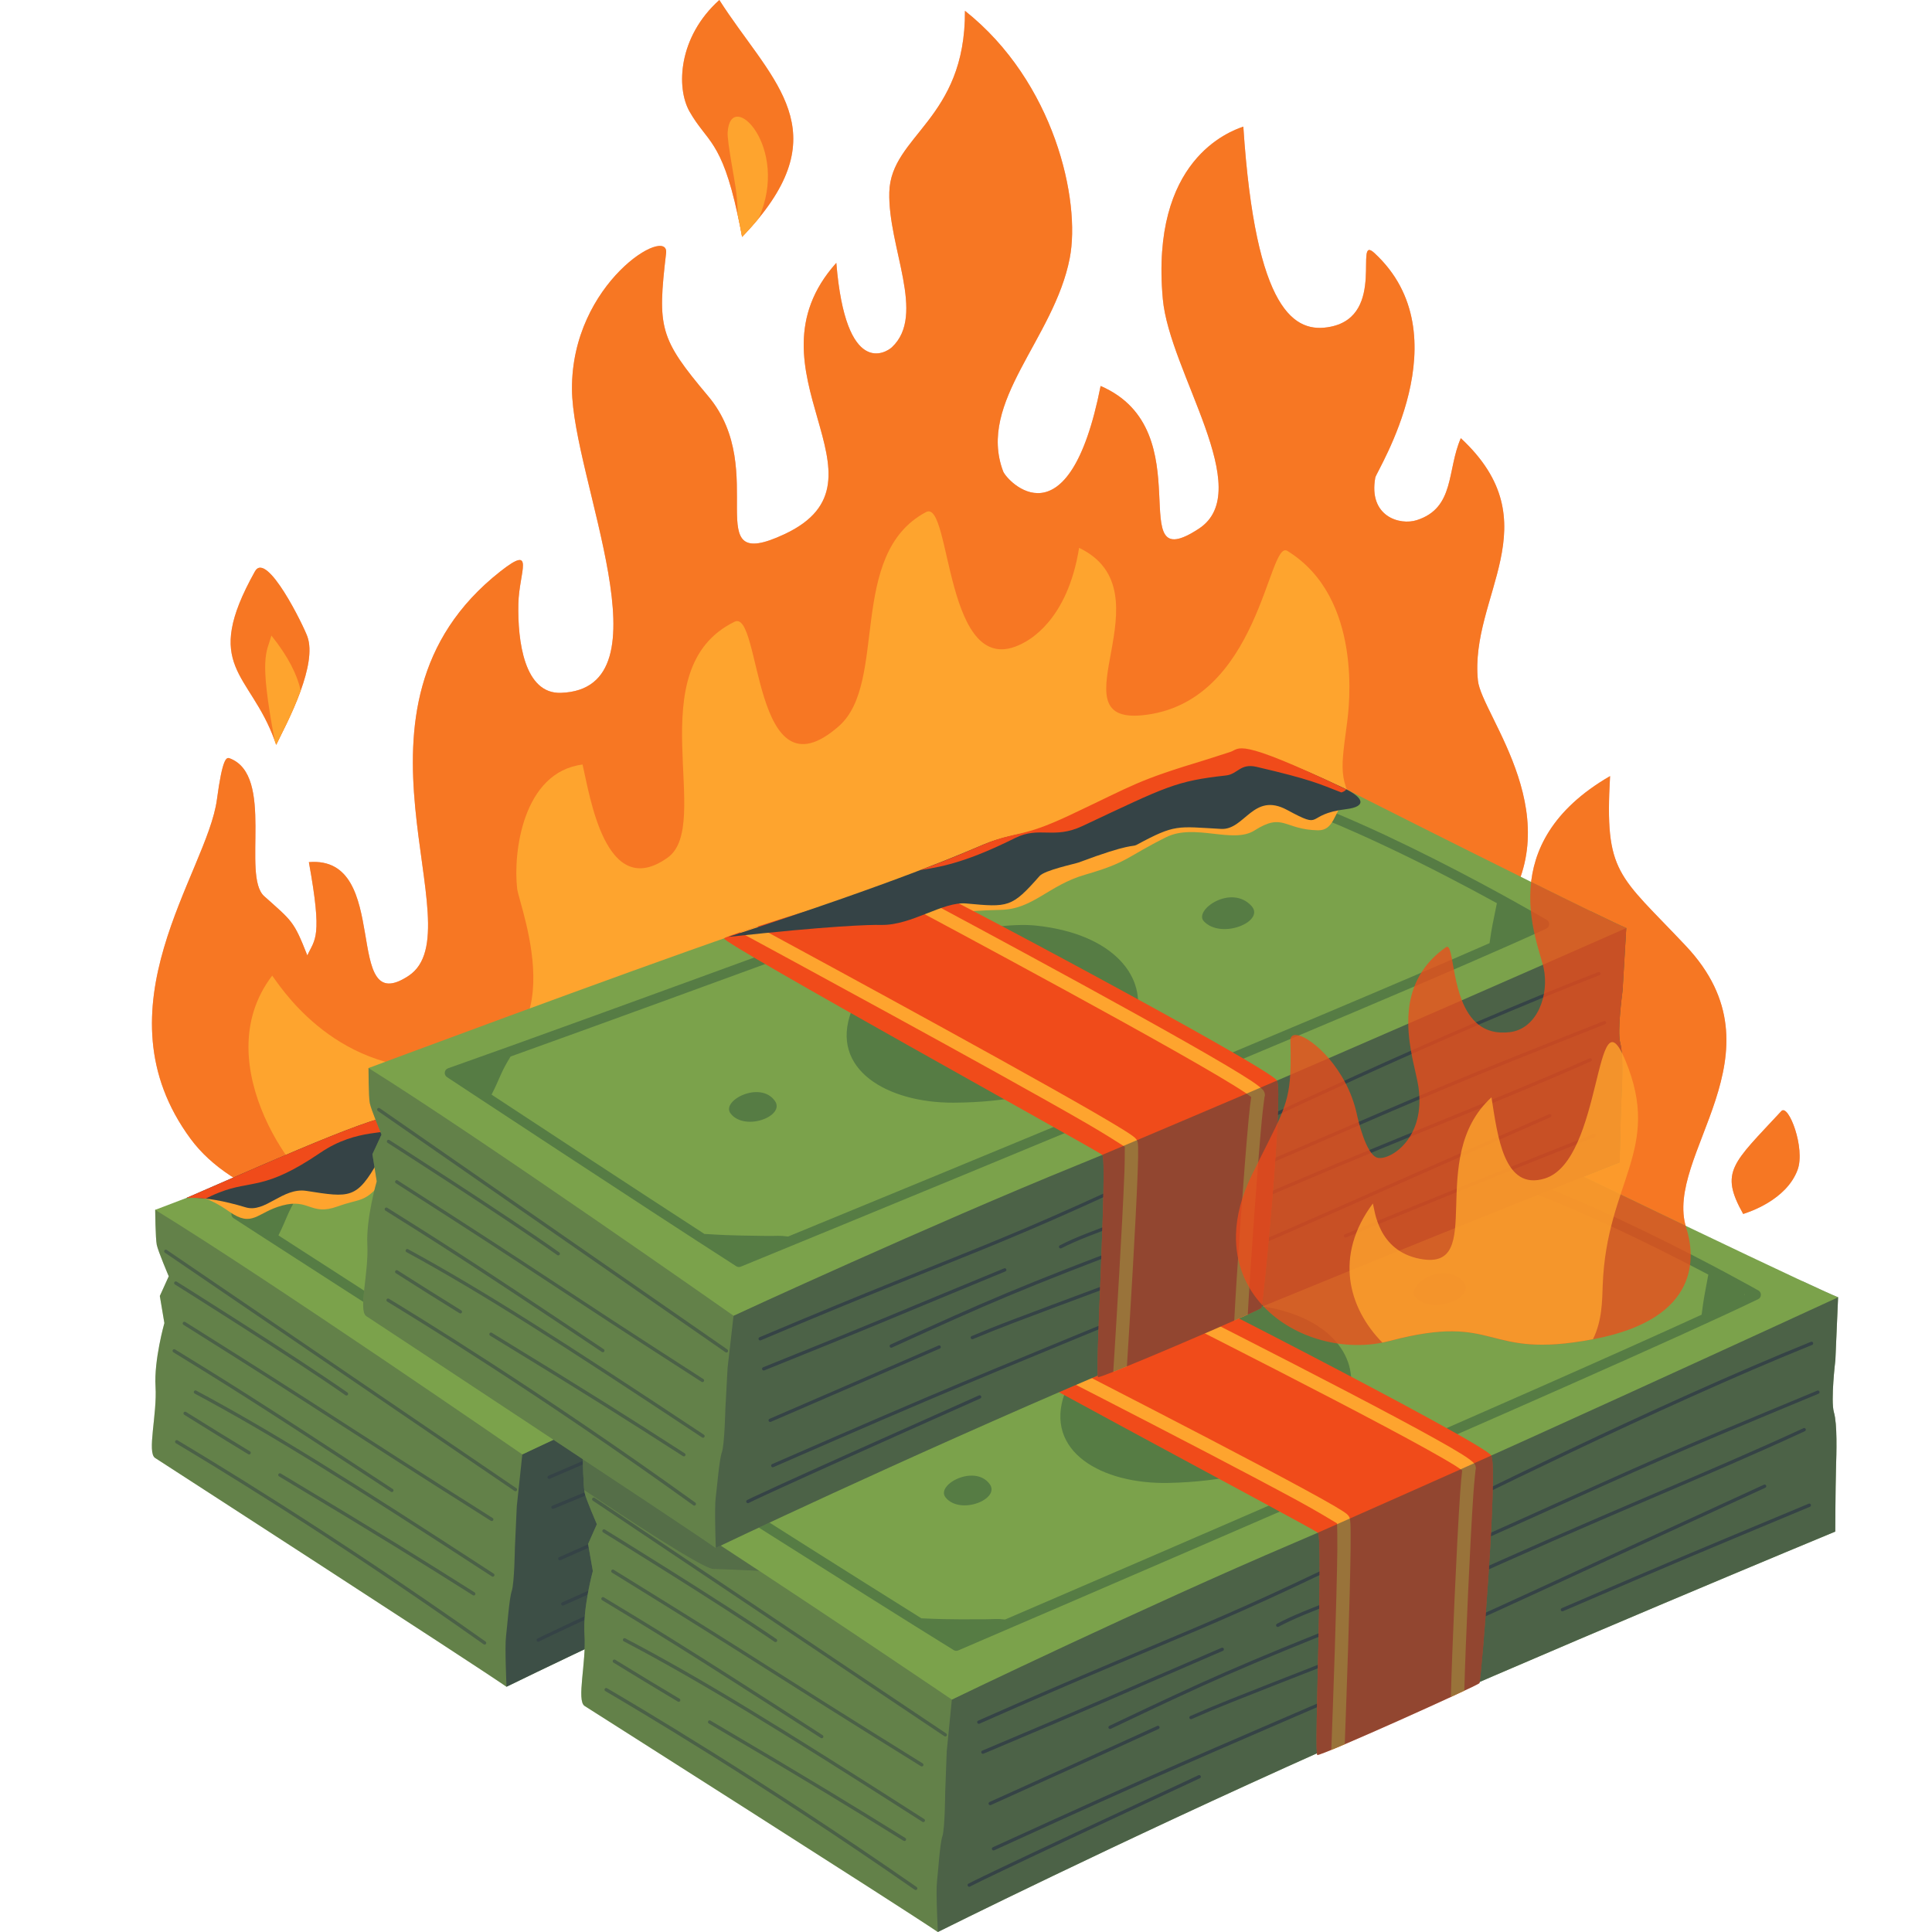
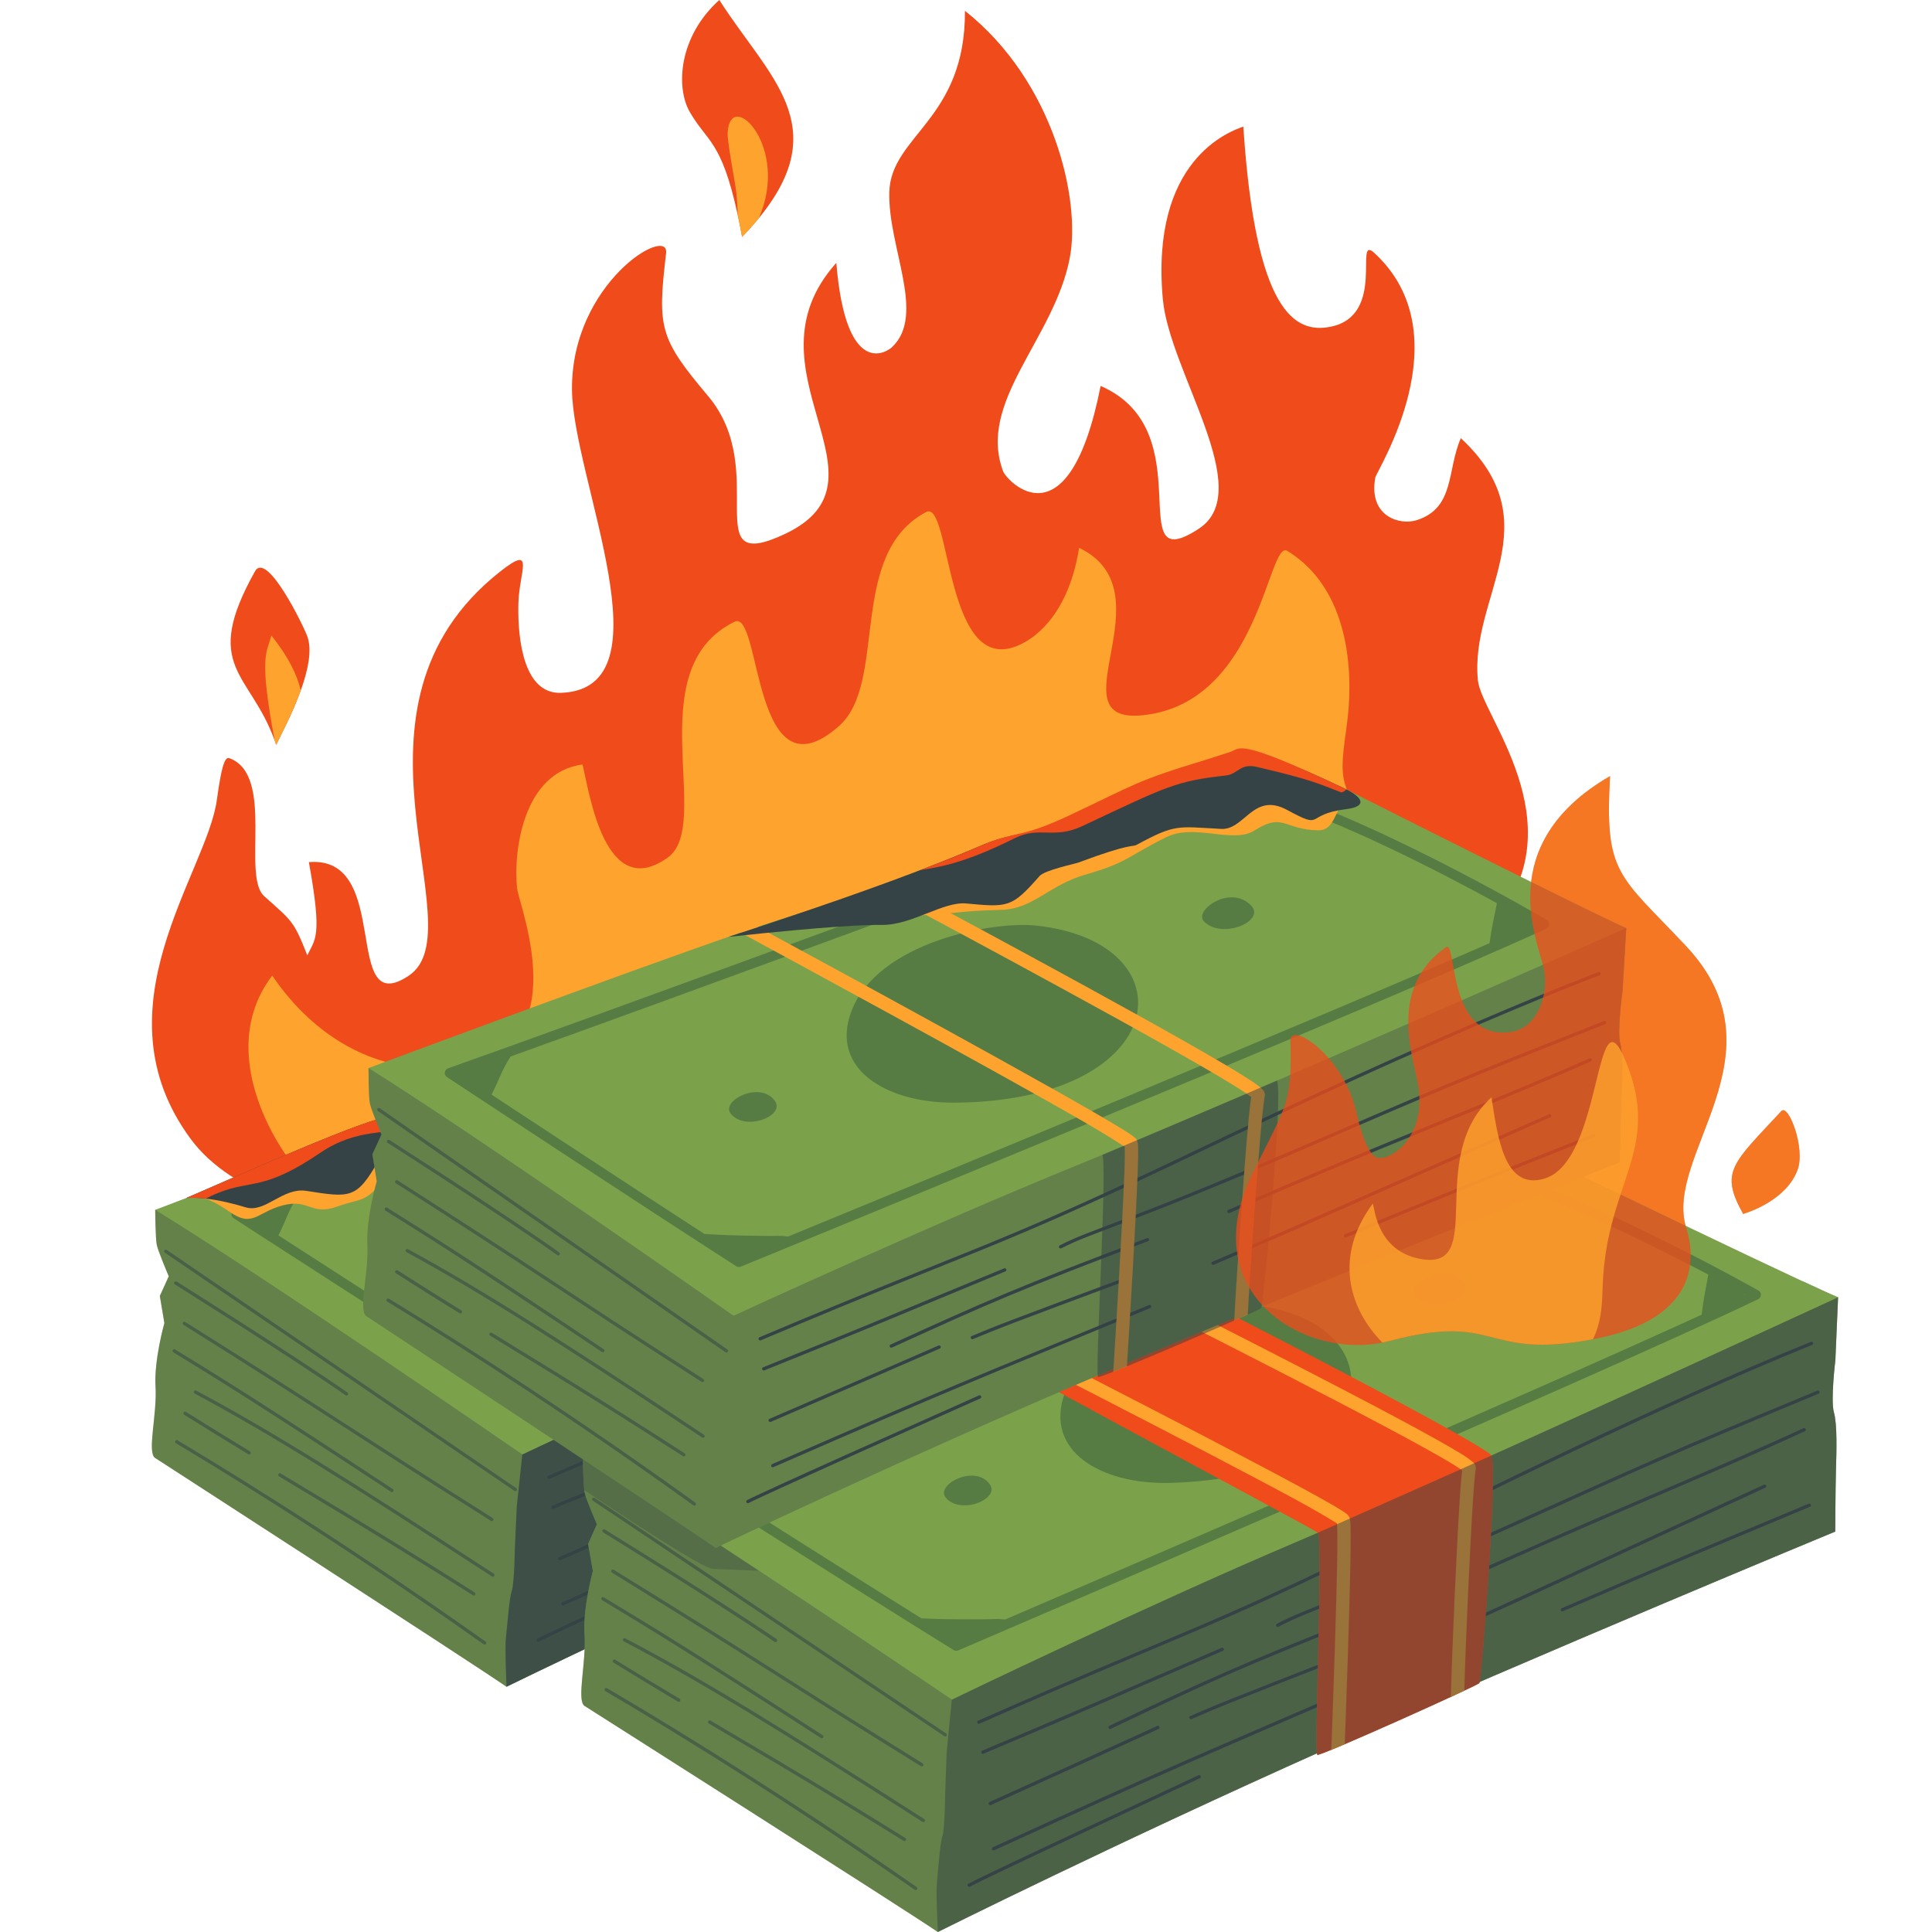
<svg xmlns="http://www.w3.org/2000/svg" width="1080" zoomAndPan="magnify" viewBox="0 0 810 810" height="1080" preserveAspectRatio="xMidYMid meet" version="1.0">
  <defs>
    <clipPath id="7277e965b7">
      <path d="M 243 543 L 770.738 543 L 770.738 810 L 243 810 Z M 243 543 " clip-rule="nonzero" />
    </clipPath>
    <clipPath id="eb270b1034">
      <path d="M 392 537 L 770.738 537 L 770.738 810 L 392 810 Z M 392 537 " clip-rule="nonzero" />
    </clipPath>
    <clipPath id="e752953dce">
      <path d="M 244 479 L 770.738 479 L 770.738 713 L 244 713 Z M 244 479 " clip-rule="nonzero" />
    </clipPath>
  </defs>
  <path fill="#7ba24b" d="M 65.062 507.238 C 65.062 507.238 65.176 519.195 65.727 521.898 C 66.277 524.605 70.75 535.086 70.75 535.086 L 67.008 543.348 L 68.918 554.703 C 68.918 554.703 64.527 570.191 65.207 581.352 C 65.922 593.098 61.562 608.957 65.016 611.242 C 65.016 611.242 198.562 697.605 212.352 707.18 C 212.352 707.18 287.137 670.551 375.602 631.898 C 464.066 593.242 589.918 542.277 589.918 542.277 C 589.918 542.277 590.129 524.039 590.418 516.406 C 590.711 508.777 591.148 497.309 589.754 492.301 C 588.344 487.297 590.531 470.352 590.531 470.352 L 591.859 444.059 Z M 65.062 507.238 " fill-opacity="1" fill-rule="evenodd" />
  <path fill="#354346" d="M 65.062 507.238 C 65.062 507.238 65.176 519.195 65.727 521.898 C 66.277 524.605 70.75 535.086 70.75 535.086 L 67.008 543.348 L 68.918 554.703 C 68.918 554.703 64.527 570.191 65.207 581.352 C 65.922 593.098 61.562 608.957 65.016 611.242 C 65.016 611.242 198.562 697.605 212.352 707.18 C 212.352 707.18 287.137 670.551 375.602 631.898 C 464.066 593.242 589.918 542.277 589.918 542.277 C 589.918 542.277 590.129 524.039 590.418 516.406 C 590.711 508.777 591.148 497.309 589.754 492.301 C 588.344 487.297 590.531 470.352 590.531 470.352 L 591.859 444.059 Z M 65.062 507.238 " fill-opacity="0.344" fill-rule="evenodd" />
  <path fill="#354346" d="M 218.98 609.77 L 576.805 437.074 C 584.262 440.625 589.723 443.152 591.879 444.043 L 590.547 470.336 C 590.547 470.336 588.359 487.281 589.77 492.285 C 591.164 497.293 590.727 508.762 590.434 516.391 C 590.145 524.02 589.934 542.262 589.934 542.262 C 589.934 542.262 464.082 593.211 375.617 631.883 C 287.156 670.535 212.367 707.164 212.367 707.164 C 212.367 707.164 211.59 690.59 212.141 686.152 C 212.691 681.711 213.469 670.258 214.555 667.035 C 215.656 663.797 215.867 648.973 215.867 648.973 L 216.664 631.574 Z M 218.98 609.77 " fill-opacity="0.804" fill-rule="evenodd" />
  <path fill="#354346" d="M 73.734 605.07 C 73.41 604.875 73.297 604.453 73.488 604.113 C 73.684 603.789 74.105 603.676 74.445 603.871 C 85.043 610.207 138.148 641.926 203.586 688.242 C 203.895 688.469 203.973 688.891 203.746 689.211 C 203.52 689.52 203.098 689.602 202.773 689.375 C 137.387 643.09 84.316 611.387 73.734 605.07 Z M 77.25 593.148 C 76.926 592.938 76.828 592.516 77.023 592.191 C 77.234 591.867 77.652 591.77 77.977 591.965 C 91.395 600.34 91.301 600.242 104.812 608.504 C 105.137 608.699 105.25 609.137 105.039 609.461 C 104.848 609.785 104.41 609.898 104.086 609.688 C 90.57 601.426 90.668 601.523 77.25 593.148 Z M 116.984 618.969 C 116.66 618.773 116.547 618.355 116.742 618.016 C 116.934 617.691 117.355 617.578 117.695 617.77 C 161.938 644.258 175.875 653.055 199 667.633 C 199.324 667.844 199.422 668.266 199.211 668.59 C 199 668.914 198.578 669.012 198.254 668.801 C 175.145 654.238 161.207 645.457 116.984 618.969 Z M 81.625 584.254 C 81.285 584.074 81.156 583.652 81.332 583.312 C 81.512 582.973 81.934 582.844 82.273 583.023 C 114.195 600.098 146.445 620.348 206.988 659.762 C 207.312 659.973 207.395 660.395 207.199 660.719 C 206.988 661.043 206.566 661.121 206.242 660.926 C 145.75 621.547 113.531 601.312 81.625 584.254 Z M 72.664 566.934 C 72.34 566.742 72.242 566.305 72.438 565.98 C 72.629 565.656 73.066 565.559 73.391 565.754 C 92.855 577.758 104.961 584.98 164.676 624.285 C 165 624.492 165.082 624.93 164.871 625.238 C 164.66 625.562 164.223 625.645 163.914 625.434 C 104.215 586.148 92.109 578.922 72.664 566.934 Z M 76.91 555.418 C 76.586 555.207 76.488 554.785 76.699 554.461 C 76.91 554.137 77.328 554.039 77.652 554.25 C 142.441 594.914 141.828 595.578 206.535 636.434 C 206.859 636.645 206.957 637.066 206.746 637.391 C 206.535 637.715 206.113 637.809 205.789 637.602 C 141.098 596.742 141.695 596.078 76.91 555.418 Z M 73.328 538.504 C 73.004 538.309 72.906 537.871 73.102 537.547 C 73.312 537.223 73.734 537.129 74.055 537.32 C 74.055 537.32 122.867 567.906 145.668 583.816 C 145.977 584.043 146.055 584.465 145.844 584.789 C 145.617 585.094 145.199 585.176 144.875 584.965 C 122.09 569.059 73.328 538.504 73.328 538.504 Z M 69.113 525.172 C 68.789 524.961 68.707 524.523 68.938 524.215 C 69.145 523.891 69.582 523.812 69.891 524.039 L 216.5 623.961 C 216.824 624.168 216.906 624.605 216.68 624.914 C 216.469 625.238 216.031 625.32 215.723 625.094 Z M 69.113 525.172 " fill-opacity="0.505" fill-rule="evenodd" />
  <path fill="#354346" d="M 225.949 688.227 C 225.609 688.387 225.188 688.242 225.023 687.902 C 224.863 687.559 225.008 687.141 225.348 686.977 C 226.691 686.344 228.996 684.758 322.125 642.297 C 322.48 642.137 322.887 642.297 323.051 642.637 C 323.211 642.977 323.051 643.398 322.711 643.562 C 229.594 686.004 227.277 687.594 225.949 688.227 Z M 236.238 673.094 C 235.883 673.254 235.477 673.094 235.316 672.738 C 235.152 672.383 235.316 671.977 235.672 671.812 C 314.039 636.805 314.07 637.258 393.105 603.789 C 393.461 603.645 393.867 603.805 394.012 604.164 C 394.156 604.52 393.996 604.926 393.641 605.07 C 314.641 638.555 314.59 638.102 236.238 673.094 Z M 319.438 618.711 C 319.078 618.855 318.676 618.695 318.527 618.336 C 318.383 617.98 318.543 617.578 318.902 617.43 C 331.137 612.23 330.988 612.262 384.758 591.703 C 385.117 591.574 385.52 591.754 385.648 592.109 C 385.781 592.465 385.602 592.871 385.246 593 C 331.523 613.559 331.672 613.512 319.438 618.711 Z M 234.992 654.105 C 234.633 654.27 234.23 654.105 234.082 653.75 C 233.922 653.395 234.082 652.988 234.438 652.844 C 269.879 637.129 269.766 637.258 305.012 621.496 C 305.371 621.336 305.773 621.496 305.938 621.852 C 306.098 622.211 305.938 622.613 305.582 622.777 C 270.316 638.523 270.43 638.41 234.992 654.105 Z M 285.5 622.566 C 285.16 622.727 284.742 622.582 284.578 622.227 C 284.418 621.887 284.562 621.465 284.918 621.301 C 325.965 602.188 337.879 596.777 392.035 575.766 C 392.391 575.617 392.797 575.797 392.926 576.152 C 393.07 576.508 392.895 576.914 392.539 577.043 C 338.43 598.039 326.516 603.449 285.5 622.566 Z M 475.508 574.742 C 475.152 574.891 474.746 574.727 474.602 574.371 C 474.453 574.016 474.617 573.609 474.973 573.465 C 526.812 551.625 526.637 551.82 578.863 530.469 C 579.223 530.324 579.625 530.5 579.773 530.84 C 579.918 531.199 579.738 531.602 579.398 531.75 C 527.152 553.102 527.332 552.906 475.508 574.742 Z M 560.148 522.367 C 560.488 522.207 560.91 522.367 561.055 522.727 C 561.219 523.082 561.055 523.488 560.699 523.648 C 466.254 566.059 466.594 566.383 420.086 586.699 C 419.73 586.844 419.324 586.699 419.18 586.344 C 419.031 585.988 419.18 585.582 419.535 585.438 C 466.059 565.105 465.703 564.781 560.148 522.367 Z M 576.922 498.781 C 577.277 498.621 577.68 498.781 577.844 499.121 C 578.004 499.461 577.844 499.883 577.504 500.047 C 536.973 518.434 490.238 536.398 426.535 564.91 C 426.195 565.074 425.773 564.91 425.613 564.555 C 425.449 564.199 425.613 563.793 425.969 563.629 C 489.656 535.133 536.391 517.184 576.922 498.781 Z M 356.156 580.316 C 355.816 580.496 355.395 580.363 355.215 580.023 C 355.039 579.684 355.168 579.262 355.508 579.086 C 369.348 571.844 382.117 569.559 453.34 538.148 C 517.77 509.734 517.527 509.602 582.801 483.117 C 583.16 482.969 583.562 483.148 583.711 483.504 C 583.855 483.863 583.676 484.266 583.32 484.414 C 518.047 510.898 518.305 511.027 453.891 539.426 C 382.75 570.789 369.996 573.074 356.156 580.316 Z M 232.09 632.562 C 231.734 632.707 231.328 632.547 231.184 632.188 C 231.035 631.832 231.199 631.426 231.555 631.281 C 282.211 610.434 281.871 610.188 332.238 588.949 C 332.594 588.805 333 588.969 333.145 589.324 C 333.293 589.68 333.129 590.086 332.773 590.23 C 282.406 611.469 282.762 611.695 232.09 632.562 Z M 230.484 619.973 C 230.129 620.121 229.723 619.957 229.578 619.617 C 229.434 619.262 229.594 618.855 229.934 618.711 C 323.648 578.145 325.012 581.449 416.844 536.48 C 429.727 530.16 515.273 488.285 580.324 462.605 C 580.68 462.461 581.086 462.641 581.23 462.996 C 581.375 463.352 581.199 463.758 580.84 463.887 C 515.844 489.547 430.344 531.41 417.461 537.711 C 325.578 582.699 324.23 579.395 230.484 619.973 Z M 230.484 619.973 " fill-opacity="1" fill-rule="evenodd" />
-   <path fill="#354346" d="M 372.977 541.016 C 372.977 541.016 435.398 513.992 445.949 509.246 C 448.785 514.465 441.023 603.578 440.215 604.648 C 439.387 605.703 373.449 634.781 372.02 634.215 C 370.594 633.648 375.297 543.008 372.977 541.016 Z M 372.977 541.016 " fill-opacity="1" fill-rule="evenodd" />
  <path fill="#f04b1a" d="M 675.027 325.379 C 672.707 366.477 678.43 366.445 706.789 396.559 C 749.426 441.824 697.293 484.219 706.965 514.82 C 710.562 526.191 713.434 552.629 668.625 561.328 C 621.242 570.531 629.184 549.895 582.656 562.172 C 547.344 571.504 500.512 542.066 524.934 492.367 C 539.484 462.738 541.656 462.852 540.992 436.266 C 540.781 427.875 563.504 442.586 568.832 467.047 C 569.176 468.633 572.656 484.59 577.762 485.418 C 583.207 486.309 597.855 476.895 594.648 455.527 C 592.93 444.059 581.184 414.672 606.152 397.094 C 611.031 393.66 606.219 436.121 633.086 432.668 C 644.496 431.195 649.586 417.051 647.137 405.711 C 644.77 394.633 625.746 353.906 675.027 325.379 Z M 675.027 325.379 " fill-opacity="1" fill-rule="evenodd" />
  <path fill="#fea42e" d="M 675.027 325.379 C 672.707 366.477 678.43 366.445 706.789 396.559 C 749.426 441.824 697.293 484.219 706.965 514.82 C 710.562 526.191 713.434 552.629 668.625 561.328 C 621.242 570.531 629.184 549.895 582.656 562.172 C 547.344 571.504 500.512 542.066 524.934 492.367 C 539.484 462.738 541.656 462.852 540.992 436.266 C 540.781 427.875 563.504 442.586 568.832 467.047 C 569.176 468.633 572.656 484.59 577.762 485.418 C 583.207 486.309 597.855 476.895 594.648 455.527 C 592.93 444.059 581.184 414.672 606.152 397.094 C 611.031 393.66 606.219 436.121 633.086 432.668 C 644.496 431.195 649.586 417.051 647.137 405.711 C 644.77 394.633 625.746 353.906 675.027 325.379 Z M 675.027 325.379 " fill-opacity="0.498" fill-rule="evenodd" />
  <path fill="#f04b1a" d="M 612.457 183.707 C 650.863 219.445 616.039 249.867 619.621 285.281 C 621.094 299.941 660.375 344.219 627.48 385.512 C 551.219 481.238 148.859 570.887 79.938 477.496 C 39.508 422.723 86.844 365.941 90.941 335.227 C 93.309 317.602 94.945 317.422 96.289 317.926 C 115.348 325.07 101.234 367.207 110.762 375.727 C 122.543 386.273 123.109 385.98 128.848 400.562 C 132.023 393.594 135.312 393.449 129.496 361.453 C 164.887 358.508 142.93 427.988 171.352 409.082 C 200.23 389.871 136.949 296.848 209.758 239.582 C 224.684 227.836 217.617 239.742 217.328 253.109 C 216.969 268.711 219.773 291.031 235.199 290.48 C 281.66 288.812 240.047 200.57 239.805 163.215 C 239.527 118.504 280.656 94.172 279.262 106.125 C 275.586 137.504 276.426 141.766 296.895 166.082 C 323.438 197.609 291.82 241.363 328.98 223.918 C 377.402 201.203 310.117 155.391 350.629 110.207 C 354.586 158.484 371.469 147.891 373.949 145.574 C 388.406 132.016 372.23 103.68 372.848 80.594 C 373.465 56.699 404.82 50.27 404.562 4.535 C 442.059 34.262 453.191 84.047 448.492 108.25 C 441.914 142.188 409.57 168.414 420.57 197.609 C 422.113 201.672 448.039 229.617 461.441 161.82 C 504.84 180.566 469.754 243.227 502.637 221.648 C 526.941 205.707 490.285 156.055 487.516 125.34 C 482.25 66.973 515.504 55.098 521.27 53.086 C 526.41 131.172 542.969 139.969 557.848 136.988 C 581.555 132.242 567.293 97.832 576.223 106.078 C 613.625 140.566 577.082 197.477 576.598 200.215 C 573.629 216.527 586.887 220.387 594.016 218.066 C 610.074 212.902 606.574 197.09 612.457 183.707 Z M 309.273 90.039 C 302.438 58.516 296.426 59.648 289.098 46.77 C 283.395 36.711 284.367 15.453 301.578 0 C 322.273 32.383 350 52.602 318.074 91.547 C 316.016 94.059 313.699 96.648 311.121 99.32 C 310.508 95.953 309.891 92.859 309.273 90.039 Z M 115.168 310.488 C 104.75 281.605 84.332 279.902 106.887 239.551 C 111.832 230.703 127.324 262.473 128.895 266.945 C 130.938 272.742 129.039 281.297 126.09 289.492 C 122.477 299.539 117.277 309.047 115.801 312.27 C 115.574 311.672 115.363 311.074 115.168 310.488 Z M 115.168 310.488 " fill-opacity="1" fill-rule="evenodd" />
-   <path fill="#fea42e" d="M 612.457 183.707 C 650.863 219.445 616.039 249.867 619.621 285.281 C 621.094 299.941 660.375 344.219 627.48 385.512 C 551.219 481.238 148.859 570.887 79.938 477.496 C 39.508 422.723 86.844 365.941 90.941 335.227 C 93.309 317.602 94.945 317.422 96.289 317.926 C 115.348 325.07 101.234 367.207 110.762 375.727 C 122.543 386.273 123.109 385.98 128.848 400.562 C 132.023 393.594 135.312 393.449 129.496 361.453 C 164.887 358.508 142.93 427.988 171.352 409.082 C 200.23 389.871 136.949 296.848 209.758 239.582 C 224.684 227.836 217.617 239.742 217.328 253.109 C 216.969 268.711 219.773 291.031 235.199 290.48 C 281.66 288.812 240.047 200.57 239.805 163.215 C 239.527 118.504 280.656 94.172 279.262 106.125 C 275.586 137.504 276.426 141.766 296.895 166.082 C 323.438 197.609 291.82 241.363 328.98 223.918 C 377.402 201.203 310.117 155.391 350.629 110.207 C 354.586 158.484 371.469 147.891 373.949 145.574 C 388.406 132.016 372.23 103.68 372.848 80.594 C 373.465 56.699 404.82 50.27 404.562 4.535 C 442.059 34.262 453.191 84.047 448.492 108.25 C 441.914 142.188 409.57 168.414 420.57 197.609 C 422.113 201.672 448.039 229.617 461.441 161.82 C 504.84 180.566 469.754 243.227 502.637 221.648 C 526.941 205.707 490.285 156.055 487.516 125.34 C 482.25 66.973 515.504 55.098 521.27 53.086 C 526.41 131.172 542.969 139.969 557.848 136.988 C 581.555 132.242 567.293 97.832 576.223 106.078 C 613.625 140.566 577.082 197.477 576.598 200.215 C 573.629 216.527 586.887 220.387 594.016 218.066 C 610.074 212.902 606.574 197.09 612.457 183.707 Z M 309.273 90.039 C 302.438 58.516 296.426 59.648 289.098 46.77 C 283.395 36.711 284.367 15.453 301.578 0 C 322.273 32.383 350 52.602 318.074 91.547 C 316.016 94.059 313.699 96.648 311.121 99.32 C 310.508 95.953 309.891 92.859 309.273 90.039 Z M 115.168 310.488 C 104.75 281.605 84.332 279.902 106.887 239.551 C 111.832 230.703 127.324 262.473 128.895 266.945 C 130.938 272.742 129.039 281.297 126.09 289.492 C 122.477 299.539 117.277 309.047 115.801 312.27 C 115.574 311.672 115.363 311.074 115.168 310.488 Z M 115.168 310.488 " fill-opacity="0.495" fill-rule="evenodd" />
  <path fill="#fea42e" d="M 452.414 229.684 C 490.707 248.004 441.234 303.637 478.945 299.879 C 528.254 294.953 531.547 225.926 539.73 230.965 C 571.688 250.629 565.559 297.074 564.75 303.133 C 561.734 325.945 561.121 326.609 572.707 346.5 C 609.461 409.602 443.355 430.789 239.316 489.078 C 228.461 492.172 199.953 503.203 135.117 499.414 C 127.176 498.945 85.418 446.648 114.117 409.035 C 116.383 411.789 139.152 449.566 184.805 447.867 C 244.582 445.645 217.715 380.426 216.809 372.488 C 215.105 357.598 219.109 323.727 244.242 320.535 C 247.211 332.992 253.723 378.285 279.926 359.559 C 299.324 345.707 267.418 280.52 307.945 260.676 C 319.34 255.102 315.191 336.586 351.715 304.43 C 372.461 286.172 355.023 232.34 388.242 214.684 C 398.973 208.98 395.812 286.578 428.48 269.859 C 431.172 268.484 447.555 260.336 452.414 229.684 Z M 309.273 90.039 C 309.258 87.285 309.082 84.176 308.691 80.691 C 308.109 75.539 304.82 59.551 305.078 55.453 C 306.262 36.531 331.41 61.77 318.074 91.547 C 316.016 94.059 313.699 96.648 311.121 99.32 C 310.508 95.953 309.891 92.859 309.273 90.039 Z M 115.168 310.488 C 108.492 275.043 111.75 273.844 113.793 266.457 C 120.938 275.398 124.617 282.98 126.074 289.492 C 122.461 299.539 117.258 309.047 115.785 312.27 C 115.574 311.672 115.363 311.074 115.168 310.488 Z M 115.168 310.488 " fill-opacity="1" fill-rule="evenodd" />
  <g clip-path="url(#7277e965b7)">
    <path fill="#7ba24b" d="M 244.34 611.242 C 244.34 611.242 244.551 623.199 245.117 625.887 C 245.688 628.578 250.238 639.043 250.238 639.043 L 246.562 647.32 L 248.555 658.66 C 248.555 658.66 244.293 674.18 245.055 685.34 C 245.863 697.07 241.617 712.961 245.102 715.23 C 245.102 715.23 379.328 800.523 393.184 810 C 393.184 810 467.68 772.789 555.836 733.422 C 643.992 694.074 769.438 642.121 769.438 642.121 C 769.438 642.121 769.504 623.879 769.73 616.246 C 769.957 608.617 770.312 597.148 768.871 592.141 C 767.43 587.152 769.484 570.176 769.484 570.176 L 770.621 543.883 Z M 244.34 611.242 " fill-opacity="1" fill-rule="evenodd" />
    <path fill="#354346" d="M 244.34 611.242 C 244.34 611.242 244.551 623.199 245.117 625.887 C 245.688 628.578 250.238 639.043 250.238 639.043 L 246.562 647.32 L 248.555 658.66 C 248.555 658.66 244.293 674.18 245.055 685.34 C 245.863 697.07 241.617 712.961 245.102 715.23 C 245.102 715.23 379.328 800.523 393.184 810 C 393.184 810 467.68 772.789 555.836 733.422 C 643.992 694.074 769.438 642.121 769.438 642.121 C 769.438 642.121 769.504 623.879 769.73 616.246 C 769.957 608.617 770.312 597.148 768.871 592.141 C 767.43 587.152 769.484 570.176 769.484 570.176 L 770.621 543.883 Z M 244.34 611.242 " fill-opacity="0.344" fill-rule="evenodd" />
  </g>
  <path fill="#354346" d="M 258.992 609.363 L 323.891 658.871 C 323.891 658.871 304.883 657.898 299.016 657.785 C 294.707 657.703 261.988 636.141 244.941 624.703 C 244.504 620.734 244.34 611.227 244.34 611.227 Z M 258.992 609.363 " fill-opacity="0.308" fill-rule="evenodd" />
  <g clip-path="url(#eb270b1034)">
    <path fill="#354346" d="M 399.066 712.559 L 755.516 537.047 C 763.004 540.547 768.48 543.023 770.637 543.883 L 769.504 570.176 C 769.504 570.176 767.445 587.137 768.887 592.141 C 770.328 597.133 769.973 608.617 769.746 616.25 C 769.52 623.879 769.453 642.121 769.453 642.121 C 769.453 642.121 644.008 694.059 555.852 733.422 C 467.715 772.789 393.219 810 393.219 810 C 393.219 810 392.309 793.426 392.828 788.988 C 393.332 784.551 394.027 773.098 395.098 769.855 C 396.168 766.617 396.266 751.793 396.266 751.793 L 396.914 734.395 Z M 399.066 712.559 " fill-opacity="0.495" fill-rule="evenodd" />
  </g>
  <path fill="#7ba24b" d="M 65.062 507.238 C 65.062 507.238 171.578 466.445 219.402 449.566 C 267.207 432.688 303.879 423.566 332.789 417.508 C 361.715 411.449 418.059 377.898 418.059 377.898 C 418.059 377.898 457.699 378.789 473.223 386.547 C 485.637 392.738 547.117 422.98 576.789 437.094 C 584.246 440.641 589.707 443.168 591.859 444.059 C 591.859 444.059 423.586 520.02 362.734 545.34 C 301.887 570.645 218.98 609.77 218.98 609.77 C 218.98 609.77 113.031 536.672 65.062 507.238 Z M 65.062 507.238 " fill-opacity="1" fill-rule="evenodd" />
  <g clip-path="url(#e752953dce)">
    <path fill="#7ba24b" d="M 706.707 513.914 C 724.598 522.484 742.91 531.184 755.516 537.062 C 763.004 540.562 768.48 543.039 770.637 543.898 C 770.637 543.898 602.977 621.188 542.32 646.98 C 481.664 672.77 399.066 712.559 399.066 712.559 C 399.066 712.559 349.125 678.668 302.145 647.984 C 301.434 647.516 300.719 647.059 300.004 646.59 C 279.148 632.965 259.039 620.105 244.34 611.242 C 244.34 611.242 271.34 600.648 304.234 587.945 C 336.566 575.457 374.582 560.91 398.211 552.355 C 445.883 535.102 482.477 525.691 511.336 519.406 C 513.477 518.934 515.762 518.32 518.176 517.574 C 548.219 508.273 596.301 479.113 596.301 479.113 C 596.301 479.113 635.938 479.699 651.527 487.328 C 653.961 488.512 658.27 490.617 663.859 493.305 C 674.781 498.586 690.566 506.184 706.707 513.914 Z M 706.707 513.914 " fill-opacity="1" fill-rule="evenodd" />
  </g>
  <path fill="#567c44" d="M 414.77 442.762 C 410.266 438.145 426 426.887 434.621 436.086 C 440.633 442.504 422.289 450.441 414.77 442.762 Z M 310.492 519.664 C 282.781 520.02 258.164 506.203 267.352 481.562 C 278.078 452.805 325.625 443.328 344.359 445.129 C 409.859 451.414 402.406 518.465 310.492 519.664 Z M 217.035 525.027 C 212.758 519.664 229.301 510.98 235.523 519.535 C 240.129 525.852 223.113 532.625 217.035 525.027 Z M 417.574 391.961 L 328.527 425.508 C 328.121 425.672 197.281 475.098 124.551 501.91 C 120.273 508.973 120.5 510.363 116.742 517.945 C 138.668 532.121 177.934 557.441 206.469 575.586 C 213.664 575.926 215.172 576.137 232.656 576.203 C 237.371 576.219 237.777 575.895 241.555 576.379 C 299.891 551.836 462.48 483.246 534.594 450.895 C 535.547 443.719 535.871 442.777 537.543 434.094 C 513.445 421.152 471.004 399.652 438.805 390.371 C 428.496 391.102 428.449 391.148 427.426 391.215 C 422.762 391.457 419.617 391.73 417.574 391.961 Z M 552.418 442.762 C 552.578 442.68 552.742 442.617 552.902 442.535 L 552.727 442.422 C 552.613 442.551 552.516 442.648 552.418 442.762 Z M 98.379 507.059 C 160.156 484.672 327.051 421.621 327.051 421.621 L 427.719 383.68 C 428.09 383.535 428.496 383.504 428.887 383.582 C 476.254 393.48 558.461 440.898 558.461 440.898 C 559.125 441.289 559.531 442.016 559.5 442.777 C 559.469 443.555 559.012 444.238 558.316 444.578 C 494.434 474.84 221.832 589.18 221.832 589.18 C 221.199 589.438 220.488 589.387 219.918 589.016 C 181.547 564.879 97.961 510.754 97.961 510.754 C 97.293 510.332 96.938 509.555 97.02 508.777 C 97.117 508 97.637 507.336 98.379 507.059 Z M 98.379 507.059 " fill-opacity="1" fill-rule="evenodd" />
  <path fill="#fea42e" d="M 141.422 505.844 C 151.191 502.328 152.523 504.34 159.359 496.547 C 193.473 457.684 105.156 499.023 83.762 501.73 C 82.66 501.875 86.695 501.359 96.16 508 C 105.934 514.867 107.668 508.309 118.281 505.426 C 129.723 502.312 130.207 509.863 141.422 505.844 Z M 141.422 505.844 " fill-opacity="1" fill-rule="evenodd" />
  <path fill="#567c44" d="M 593.547 544.012 C 589.008 539.445 604.648 528.055 613.348 537.191 C 619.395 543.559 601.113 551.625 593.547 544.012 Z M 489.867 621.723 C 462.156 622.309 437.441 608.668 446.438 583.961 C 456.938 555.125 504.402 545.277 523.152 546.93 C 588.699 552.695 581.766 619.812 489.867 621.723 Z M 396.457 627.832 C 392.133 622.516 408.613 613.688 414.918 622.195 C 419.551 628.48 402.586 635.379 396.457 627.832 Z M 595.945 493.191 L 507.172 527.457 C 506.77 527.617 376.332 578.066 303.812 605.457 C 299.602 612.555 299.828 613.949 296.117 621.562 C 318.156 635.559 357.613 660.57 386.297 678.488 C 393.508 678.766 395 678.973 412.484 678.895 C 417.203 678.879 417.59 678.555 421.383 678.992 C 479.527 653.992 641.562 584.125 713.418 551.188 C 714.309 544.012 714.633 543.055 716.219 534.375 C 692.027 521.625 649.422 500.449 617.141 491.426 C 606.836 492.238 606.785 492.285 605.766 492.352 C 601.129 492.641 597.969 492.949 595.945 493.191 Z M 731.176 542.926 C 731.34 542.848 731.5 542.766 731.664 542.699 L 731.469 542.602 C 731.371 542.715 731.273 542.828 731.176 542.926 Z M 277.676 610.805 C 339.27 587.93 505.664 523.566 505.664 523.566 L 606.039 484.832 C 606.414 484.688 606.82 484.656 607.191 484.738 C 654.641 494.262 737.207 541.031 737.207 541.031 C 737.887 541.402 738.293 542.133 738.258 542.91 C 738.227 543.688 737.789 544.387 737.074 544.707 C 673.438 575.457 401.742 691.949 401.742 691.949 C 401.125 692.227 400.398 692.16 399.828 691.805 C 361.262 667.977 277.27 614.5 277.27 614.5 C 276.605 614.078 276.234 613.316 276.312 612.523 C 276.41 611.746 276.93 611.082 277.676 610.805 Z M 277.676 610.805 " fill-opacity="1" fill-rule="evenodd" />
  <path fill="#354346" d="M 158.68 486.582 C 160.496 483.359 172.617 472.391 168.777 468.051 C 165.082 463.887 121.781 483.277 78.527 502.086 C 76.633 502.914 83.488 500.289 103.016 506.184 C 111.23 508.664 118.477 497.73 128.457 499.285 C 146.801 502.152 149.555 502.766 158.68 486.582 Z M 158.68 486.582 " fill-opacity="1" fill-rule="evenodd" />
  <path fill="#f04b1a" d="M 163.559 467.871 C 167.754 469.184 169.328 471.078 167.562 472.539 C 163.316 476.035 149.93 472.668 134.309 483.293 C 110.617 499.398 105.672 494.52 91.852 499.98 C 89.34 500.969 87.57 501.844 86.195 502.539 C 79.566 501.797 77.328 502.621 78.512 502.102 C 114.359 486.504 150.203 470.527 163.559 467.871 Z M 163.559 467.871 " fill-opacity="1" fill-rule="evenodd" />
  <path fill="#354346" d="M 253.789 708.992 C 253.465 708.797 253.352 708.379 253.547 708.039 C 253.738 707.715 254.16 707.602 254.5 707.793 C 265.148 714.031 318.496 745.348 384.305 791.145 C 384.613 791.355 384.695 791.793 384.484 792.117 C 384.258 792.422 383.836 792.504 383.512 792.293 C 317.75 746.527 264.418 715.246 253.789 708.992 Z M 257.207 697.055 C 256.883 696.859 256.785 696.422 256.98 696.098 C 257.176 695.773 257.613 695.676 257.938 695.871 C 271.418 704.148 271.324 704.051 284.902 712.199 C 285.227 712.395 285.34 712.816 285.145 713.156 C 284.949 713.48 284.531 713.594 284.188 713.398 C 270.594 705.219 270.707 705.332 257.207 697.055 Z M 297.152 722.57 C 296.828 722.375 296.715 721.953 296.91 721.613 C 297.105 721.289 297.527 721.176 297.867 721.371 C 342.316 747.516 356.32 756.184 379.559 770.586 C 379.883 770.781 379.977 771.219 379.785 771.543 C 379.59 771.867 379.152 771.961 378.828 771.77 C 355.59 757.367 341.59 748.699 297.152 722.57 Z M 261.52 688.129 C 261.18 687.949 261.047 687.527 261.227 687.188 C 261.406 686.848 261.824 686.719 262.168 686.895 C 294.238 703.711 326.629 723.719 387.48 762.648 C 387.805 762.859 387.902 763.277 387.691 763.602 C 387.48 763.926 387.059 764.023 386.734 763.812 C 325.934 724.918 293.555 704.941 261.52 688.129 Z M 252.426 670.875 C 252.102 670.68 251.988 670.242 252.199 669.918 C 252.395 669.594 252.832 669.48 253.156 669.691 C 272.699 681.535 284.871 688.66 344.895 727.492 C 345.219 727.703 345.316 728.125 345.105 728.449 C 344.895 728.773 344.473 728.871 344.148 728.66 C 284.125 689.844 271.969 682.715 252.426 670.875 Z M 256.574 659.324 C 256.25 659.129 256.156 658.691 256.348 658.367 C 256.543 658.043 256.98 657.945 257.305 658.141 C 322.402 698.301 321.801 698.965 386.832 739.305 C 387.156 739.496 387.254 739.934 387.059 740.258 C 386.867 740.582 386.43 740.68 386.105 740.484 C 321.09 700.148 321.672 699.469 256.574 659.324 Z M 252.848 642.445 C 252.523 642.25 252.426 641.812 252.621 641.488 C 252.816 641.164 253.254 641.066 253.578 641.262 C 253.578 641.262 302.613 671.457 325.547 687.188 C 325.867 687.398 325.934 687.836 325.723 688.16 C 325.512 688.469 325.074 688.547 324.75 688.34 C 301.852 672.625 252.848 642.445 252.848 642.445 Z M 248.539 629.145 C 248.215 628.934 248.133 628.496 248.344 628.188 C 248.555 627.863 248.992 627.781 249.301 627.992 L 396.703 726.766 C 397.027 726.977 397.105 727.414 396.895 727.719 C 396.688 728.043 396.25 728.125 395.941 727.914 Z M 248.539 629.145 " fill-opacity="0.505" fill-rule="evenodd" />
  <path fill="#354346" d="M 406.652 790.965 C 406.312 791.129 405.891 790.98 405.727 790.641 C 405.566 790.301 405.695 789.879 406.051 789.719 C 407.383 789.07 409.684 787.465 502.473 744.277 C 502.812 744.113 503.234 744.262 503.398 744.617 C 503.559 744.957 503.414 745.379 503.059 745.539 C 410.281 788.695 407.98 790.316 406.652 790.965 Z M 416.828 775.738 C 416.488 775.898 416.066 775.738 415.906 775.398 C 415.742 775.059 415.906 774.637 416.246 774.473 C 494.34 738.852 494.371 739.305 573.145 705.203 C 573.5 705.055 573.906 705.219 574.051 705.559 C 574.199 705.914 574.035 706.32 573.695 706.465 C 494.938 740.582 494.906 740.129 416.828 775.738 Z M 499.59 720.723 C 499.23 720.867 498.828 720.707 498.68 720.367 C 498.535 720.008 498.699 719.605 499.039 719.457 C 511.242 714.16 511.094 714.211 564.684 693.215 C 565.043 693.07 565.445 693.246 565.578 693.602 C 565.723 693.961 565.543 694.363 565.188 694.492 C 511.629 715.457 511.773 715.41 499.59 720.723 Z M 415.434 756.766 C 415.078 756.93 414.672 756.766 414.512 756.426 C 414.348 756.07 414.512 755.664 414.852 755.504 C 450.164 739.516 450.051 739.645 485.184 723.605 C 485.539 723.445 485.945 723.605 486.105 723.945 C 486.27 724.285 486.105 724.707 485.766 724.867 C 450.633 740.906 450.746 740.777 415.434 756.766 Z M 465.688 724.82 C 465.348 724.984 464.926 724.836 464.766 724.496 C 464.602 724.156 464.746 723.734 465.09 723.574 C 505.988 704.133 517.852 698.625 571.848 677.191 C 572.203 677.047 572.609 677.227 572.738 677.582 C 572.887 677.938 572.707 678.344 572.352 678.488 C 518.418 699.887 506.559 705.398 465.688 724.82 Z M 655.305 675.508 C 654.949 675.652 654.543 675.492 654.398 675.152 C 654.25 674.793 654.414 674.391 654.754 674.242 C 706.414 652 706.254 652.195 758.305 630.438 C 758.66 630.293 759.066 630.457 759.211 630.812 C 759.359 631.168 759.195 631.574 758.84 631.719 C 706.789 653.461 706.965 653.266 655.305 675.508 Z M 739.539 622.469 C 739.895 622.309 740.301 622.469 740.461 622.809 C 740.625 623.148 740.461 623.57 740.121 623.73 C 646.004 666.891 646.359 667.215 600.012 687.883 C 599.656 688.047 599.25 687.883 599.09 687.527 C 598.926 687.172 599.09 686.766 599.445 686.605 C 645.793 665.949 645.434 665.625 739.539 622.469 Z M 756.117 598.77 C 756.457 598.605 756.879 598.754 757.039 599.109 C 757.203 599.449 757.059 599.871 756.699 600.031 C 716.316 618.742 669.727 637.066 606.25 666.094 C 605.91 666.258 605.488 666.094 605.328 665.754 C 605.164 665.414 605.328 664.992 605.668 664.832 C 669.145 635.785 715.734 617.48 756.117 598.77 Z M 536.02 682.02 C 535.68 682.199 535.258 682.07 535.078 681.727 C 534.898 681.387 535.031 680.969 535.355 680.789 C 549.145 673.434 561.883 671.051 632.859 639.09 C 697.066 610.172 696.82 610.043 761.902 583.039 C 762.258 582.891 762.664 583.055 762.809 583.41 C 762.957 583.766 762.793 584.172 762.438 584.316 C 697.375 611.324 697.633 611.438 633.445 640.355 C 562.531 672.285 549.793 674.664 536.02 682.02 Z M 412.355 735.238 C 412 735.383 411.594 735.223 411.449 734.863 C 411.305 734.508 411.465 734.102 411.82 733.957 C 462.316 712.703 461.961 712.477 512.164 690.848 C 512.52 690.703 512.926 690.867 513.07 691.207 C 513.219 691.562 513.055 691.969 512.715 692.113 C 462.512 713.754 462.867 713.984 412.355 735.238 Z M 410.656 722.664 C 410.297 722.828 409.895 722.664 409.73 722.309 C 409.57 721.953 409.73 721.547 410.086 721.402 C 503.496 680.094 504.855 683.398 596.352 637.715 C 609.184 631.297 694.406 588.742 759.246 562.562 C 759.602 562.414 760.008 562.594 760.152 562.949 C 760.297 563.305 760.121 563.711 759.762 563.855 C 694.957 590.02 609.801 632.562 596.965 638.961 C 505.453 684.645 504.078 681.34 410.656 722.664 Z M 410.656 722.664 " fill-opacity="1" fill-rule="evenodd" />
  <path fill="#f04b1a" d="M 552.516 642.59 C 550.18 640.613 390.996 556.082 392.488 554.43 C 394.059 552.695 467.973 528.77 471.488 529.074 C 475.004 529.383 622.359 605.039 625.227 610.238 C 628.098 615.438 621.047 704.617 620.238 705.672 C 619.426 706.742 553.715 736.324 552.289 735.773 C 550.863 735.238 554.848 644.566 552.516 642.59 Z M 552.516 642.59 " fill-opacity="1" fill-rule="evenodd" />
  <path fill="#fea42e" d="M 613.219 615.277 C 613.27 614.984 613.316 614.773 613.367 614.645 C 613.285 614.84 613.234 615.051 613.219 615.277 Z M 454.766 533.613 C 450.098 531.262 447.426 529.934 447.426 529.934 C 446.047 529.254 445.496 527.586 446.176 526.207 C 446.855 524.832 448.527 524.281 449.902 524.961 C 449.902 524.961 454.652 527.328 462.543 531.297 C 497.043 548.613 591.699 596.402 613.121 609.832 C 615.91 611.582 617.594 612.945 618.098 613.609 L 618.52 614.336 L 618.746 615.18 L 618.746 615.828 L 618.582 616.555 C 618.602 616.539 618.617 616.457 618.617 616.457 C 618.617 616.457 618.082 621.141 617.727 626.227 C 616.348 646.316 614.418 689.781 613.918 708.816 C 612.281 709.578 610.383 710.469 608.293 711.422 C 608.684 693.992 610.723 647.012 612.184 625.84 C 612.473 621.645 612.781 618.402 613.023 616.477 C 612.359 615.988 611.258 615.211 610.156 614.516 C 587.582 600.387 483.465 547.996 454.766 533.613 Z M 396.508 552.711 C 395.375 552.129 394.758 551.82 394.758 551.82 C 393.395 551.125 392.844 549.457 393.543 548.094 C 394.238 546.734 395.906 546.184 397.27 546.879 C 397.27 546.879 399.586 548.062 403.688 550.152 C 430.781 563.938 535.387 617.285 559.598 631.492 C 562.305 633.078 564.086 634.246 564.766 634.844 L 565.43 635.574 L 565.82 636.305 C 565.949 636.629 566.109 637.469 566.176 638.781 C 566.289 640.871 566.289 644.648 566.242 649.586 C 565.996 670.355 564.523 711.781 563.793 731.301 C 561.688 732.207 559.773 733 558.156 733.664 C 558.836 715.488 560.438 671.215 560.684 649.523 C 560.73 644.777 560.617 640.336 560.57 638.684 C 558.672 637.52 551.93 633.438 543.977 629.109 C 504.109 607.453 410.445 559.793 396.508 552.711 Z M 396.508 552.711 " fill-opacity="1" fill-rule="evenodd" />
  <path fill="#354346" d="M 552.516 642.59 C 552.516 642.59 614.727 615.066 625.242 610.238 C 628.113 615.438 621.062 704.617 620.254 705.672 C 619.441 706.742 553.73 736.324 552.305 735.773 C 550.863 735.238 554.848 644.566 552.516 642.59 Z M 552.516 642.59 " fill-opacity="0.5" fill-rule="evenodd" />
  <path fill="#7ba24b" d="M 154.5 447.785 C 154.5 447.785 154.516 459.738 155.035 462.445 C 155.551 465.152 159.945 475.68 159.945 475.68 L 156.137 483.91 L 157.949 495.281 C 157.949 495.281 153.43 510.738 154.012 521.898 C 154.629 533.645 150.125 549.473 153.559 551.789 C 153.559 551.789 286.359 639.285 300.07 648.973 C 300.07 648.973 375.164 612.977 463.953 575.082 C 552.742 537.176 679.027 487.297 679.027 487.297 C 679.027 487.297 679.387 469.055 679.742 461.426 C 680.098 453.793 680.633 442.324 679.273 437.32 C 677.91 432.297 680.246 415.367 680.246 415.367 L 681.801 389.09 Z M 154.5 447.785 " fill-opacity="1" fill-rule="evenodd" />
  <path fill="#354346" d="M 154.5 447.785 C 154.5 447.785 154.516 459.738 155.035 462.445 C 155.551 465.152 159.945 475.68 159.945 475.68 L 156.137 483.91 L 157.949 495.281 C 157.949 495.281 153.43 510.738 154.012 521.898 C 154.629 533.645 150.125 549.473 153.559 551.789 C 153.559 551.789 286.359 639.285 300.07 648.973 C 300.07 648.973 375.164 612.977 463.953 575.082 C 552.742 537.176 679.027 487.297 679.027 487.297 C 679.027 487.297 679.387 469.055 679.742 461.426 C 680.098 453.793 680.633 442.324 679.273 437.32 C 677.91 432.297 680.246 415.367 680.246 415.367 L 681.801 389.09 Z M 154.5 447.785 " fill-opacity="0.344" fill-rule="evenodd" />
-   <path fill="#354346" d="M 307.543 551.625 L 666.828 381.996 C 674.266 385.609 679.691 388.184 681.832 389.09 L 680.277 415.367 C 680.277 415.367 677.941 432.297 679.305 437.32 C 680.664 442.34 680.133 453.812 679.773 461.426 C 679.418 469.055 679.062 487.297 679.062 487.297 C 679.062 487.297 552.773 537.176 463.984 575.082 C 375.199 612.992 300.102 648.973 300.102 648.973 C 300.102 648.973 299.473 632.383 300.055 627.961 C 300.637 623.539 301.512 612.086 302.648 608.859 C 303.781 605.637 304.105 590.812 304.105 590.812 L 305.047 573.43 Z M 307.543 551.625 " fill-opacity="0.495" fill-rule="evenodd" />
  <path fill="#7ba24b" d="M 307.543 551.625 C 307.543 551.625 202.223 477.641 154.5 447.785 C 154.5 447.785 261.371 407.898 309.309 391.426 C 357.258 374.949 393.996 366.137 422.969 360.336 C 451.945 354.52 508.582 321.441 508.582 321.441 C 508.582 321.441 548.203 322.672 563.68 330.562 C 573.145 335.387 611.309 354.57 641.934 369.75 C 651.27 374.383 659.906 378.625 666.828 381.996 C 674.266 385.609 679.691 388.184 681.832 389.09 C 681.832 389.09 668.008 395.184 646.863 404.48 C 636.93 408.84 625.375 413.895 612.879 419.371 C 605.668 422.527 598.133 425.816 590.418 429.172 C 579.562 433.902 568.316 438.793 557.07 443.668 C 551.672 446.004 546.277 448.336 540.93 450.652 C 506.008 465.734 472.672 479.973 451.863 488.414 C 390.785 513.199 307.543 551.625 307.543 551.625 Z M 307.543 551.625 " fill-opacity="1" fill-rule="evenodd" />
  <path fill="#567c44" d="M 504.758 386.289 C 500.285 381.641 516.117 370.512 524.656 379.793 C 530.621 386.258 512.195 394.031 504.758 386.289 Z M 399.812 462.301 C 372.102 462.43 347.617 448.398 357 423.84 C 367.969 395.184 415.598 386.109 434.312 388.055 C 499.766 394.906 491.73 461.895 399.812 462.301 Z M 306.324 466.867 C 302.098 461.473 318.707 452.918 324.863 461.539 C 329.402 467.906 312.336 474.516 306.324 466.867 Z M 507.984 335.52 L 418.66 368.309 C 418.254 368.453 287.008 416.777 214.055 442.957 C 209.727 449.988 209.922 451.379 206.098 458.93 C 227.91 473.281 266.945 498.945 295.324 517.332 C 302.516 517.734 304.023 517.961 321.512 518.172 C 326.227 518.223 326.629 517.914 330.406 518.418 C 388.957 494.375 552.109 427.16 624.5 395.426 C 625.504 388.266 625.844 387.324 627.578 378.66 C 603.594 365.504 561.348 343.652 529.211 334.094 C 518.891 334.723 518.84 334.789 517.82 334.836 C 513.184 335.047 510.023 335.309 507.984 335.52 Z M 642.391 387.473 C 642.551 387.391 642.715 387.324 642.875 387.246 L 642.695 387.133 C 642.598 387.246 642.484 387.359 642.391 387.473 Z M 187.832 447.898 C 249.801 426.043 417.234 364.402 417.234 364.402 L 518.227 327.32 C 518.598 327.191 519.004 327.16 519.391 327.238 C 566.68 337.543 648.465 385.656 648.465 385.656 C 649.129 386.047 649.52 386.773 649.488 387.551 C 649.453 388.332 648.984 389.012 648.289 389.336 C 584.148 419.047 310.586 531.051 310.586 531.051 C 309.957 531.312 309.242 531.246 308.676 530.875 C 270.512 506.41 187.395 451.574 187.395 451.574 C 186.73 451.137 186.375 450.375 186.473 449.582 C 186.57 448.789 187.086 448.156 187.832 447.898 Z M 187.832 447.898 " fill-opacity="1" fill-rule="evenodd" />
  <path fill="#fea42e" d="M 563.746 335.73 C 538.723 334.449 511.402 329.102 462.332 346.859 C 394.336 371.465 386.43 378.984 381.258 383.891 C 399.879 383.391 401.191 381.867 419.633 381.461 C 433.148 381.168 439.582 371.16 454.945 366.719 C 473.109 361.469 472.023 359.414 488.91 351.004 C 500.852 345.059 516.895 353.938 525.953 348.172 C 538.059 340.477 538.305 347.863 552.578 348.105 C 559.223 348.219 559.273 340.879 563.746 335.73 Z M 563.746 335.73 " fill-opacity="1" fill-rule="evenodd" />
  <path fill="#354346" d="M 162.344 545.695 C 162.02 545.504 161.906 545.066 162.117 544.742 C 162.309 544.418 162.746 544.305 163.07 544.516 C 173.605 550.93 226.449 583.102 291.496 629.969 C 291.805 630.195 291.887 630.633 291.66 630.941 C 291.434 631.25 290.996 631.332 290.688 631.102 C 225.672 584.254 172.875 552.113 162.344 545.695 Z M 165.957 533.789 C 165.633 533.578 165.535 533.16 165.746 532.836 C 165.957 532.512 166.379 532.414 166.703 532.625 C 180.055 541.129 179.957 541.016 193.391 549.391 C 193.715 549.586 193.812 550.023 193.617 550.348 C 193.426 550.672 192.988 550.77 192.664 550.574 C 179.211 542.199 179.309 542.297 165.957 533.789 Z M 205.48 559.969 C 205.156 559.773 205.043 559.336 205.254 559.012 C 205.449 558.688 205.887 558.574 206.211 558.785 C 250.223 585.645 264.078 594.555 287.09 609.332 C 287.414 609.543 287.512 609.961 287.301 610.285 C 287.09 610.609 286.668 610.707 286.344 610.496 C 263.332 595.723 249.477 586.828 205.48 559.969 Z M 170.414 524.945 C 170.074 524.766 169.957 524.344 170.137 524.004 C 170.316 523.664 170.738 523.551 171.078 523.73 C 202.855 541.078 234.926 561.605 295.129 601.523 C 295.453 601.734 295.531 602.172 295.324 602.477 C 295.113 602.801 294.676 602.883 294.367 602.672 C 234.211 562.789 202.176 542.277 170.414 524.945 Z M 161.598 507.547 C 161.273 507.336 161.176 506.914 161.387 506.59 C 161.598 506.266 162.02 506.168 162.344 506.363 C 181.691 518.531 193.75 525.852 253.125 565.672 C 253.449 565.883 253.527 566.32 253.32 566.629 C 253.109 566.953 252.672 567.031 252.363 566.82 C 192.988 527.035 180.945 519.711 161.598 507.547 Z M 165.957 496.059 C 165.633 495.852 165.535 495.43 165.746 495.105 C 165.957 494.781 166.379 494.684 166.703 494.895 C 231.133 536.105 230.52 536.77 294.883 578.18 C 295.207 578.387 295.305 578.809 295.094 579.133 C 294.883 579.457 294.465 579.555 294.141 579.344 C 229.773 537.938 230.387 537.273 165.957 496.059 Z M 162.504 479.133 C 162.18 478.922 162.082 478.5 162.293 478.176 C 162.504 477.852 162.926 477.754 163.25 477.965 C 163.25 477.965 211.801 508.957 234.457 525.074 C 234.762 525.301 234.844 525.723 234.617 526.047 C 234.391 526.355 233.969 526.434 233.645 526.207 C 211.008 510.105 162.504 479.133 162.504 479.133 Z M 158.406 465.766 C 158.098 465.555 158.016 465.117 158.227 464.793 C 158.438 464.488 158.875 464.406 159.199 464.617 L 304.965 565.785 C 305.289 565.996 305.352 566.434 305.145 566.758 C 304.914 567.066 304.496 567.145 304.172 566.934 Z M 158.406 465.766 " fill-opacity="0.505" fill-rule="evenodd" />
  <path fill="#354346" d="M 313.844 630.148 C 313.504 630.309 313.082 630.164 312.922 629.809 C 312.758 629.469 312.906 629.047 313.262 628.883 C 314.605 628.254 316.941 626.695 410.43 585.031 C 410.785 584.867 411.188 585.031 411.352 585.387 C 411.512 585.742 411.352 586.148 410.996 586.309 C 317.508 627.945 315.191 629.516 313.844 630.148 Z M 324.266 615.098 C 323.91 615.242 323.504 615.098 323.355 614.742 C 323.211 614.387 323.375 613.98 323.715 613.836 C 402.375 579.508 402.406 579.961 481.715 547.141 C 482.07 546.992 482.477 547.156 482.621 547.512 C 482.77 547.867 482.605 548.273 482.25 548.418 C 402.957 581.223 402.91 580.77 324.266 615.098 Z M 407.914 561.426 C 407.559 561.574 407.156 561.41 407.008 561.055 C 406.863 560.699 407.023 560.293 407.383 560.148 C 419.664 555.043 419.52 555.094 473.449 534.988 C 473.805 534.859 474.211 535.039 474.34 535.395 C 474.473 535.75 474.293 536.156 473.938 536.285 C 420.055 556.371 420.199 556.34 407.914 561.426 Z M 323.18 596.113 C 322.824 596.258 322.418 596.094 322.273 595.754 C 322.125 595.398 322.289 594.992 322.629 594.848 C 358.199 579.441 358.086 579.555 393.477 564.117 C 393.832 563.969 394.238 564.117 394.383 564.473 C 394.531 564.828 394.367 565.234 394.027 565.379 C 358.637 580.82 358.75 580.707 323.18 596.113 Z M 373.949 564.977 C 373.594 565.137 373.188 564.977 373.027 564.637 C 372.863 564.293 373.027 563.875 373.367 563.711 C 414.578 544.938 426.535 539.621 480.855 519.082 C 481.211 518.949 481.617 519.129 481.746 519.484 C 481.875 519.844 481.699 520.246 481.34 520.375 C 427.086 540.918 415.129 546.23 373.949 564.977 Z M 564.359 518.789 C 564.004 518.934 563.598 518.758 563.453 518.418 C 563.309 518.059 563.469 517.656 563.824 517.508 C 615.844 496.109 615.668 496.305 668.074 475.406 C 668.43 475.258 668.836 475.438 668.98 475.793 C 669.129 476.152 668.949 476.555 668.594 476.703 C 616.203 497.582 616.379 497.387 564.359 518.789 Z M 649.453 467.145 C 649.812 466.98 650.215 467.145 650.363 467.5 C 650.523 467.855 650.363 468.262 650.004 468.406 C 555.203 510.023 555.547 510.348 508.859 530.258 C 508.5 530.402 508.098 530.242 507.949 529.887 C 507.805 529.531 507.969 529.125 508.324 528.98 C 554.996 509.07 554.652 508.746 649.453 467.145 Z M 666.422 443.703 C 666.777 443.539 667.184 443.703 667.344 444.059 C 667.508 444.414 667.344 444.82 666.988 444.965 C 626.297 463.012 579.414 480.574 515.469 508.551 C 515.113 508.695 514.707 508.535 514.562 508.195 C 514.398 507.836 514.562 507.434 514.918 507.285 C 578.848 479.293 625.73 461.75 666.422 443.703 Z M 444.977 523.34 C 444.637 523.52 444.215 523.375 444.039 523.051 C 443.859 522.711 444.004 522.289 444.344 522.109 C 458.25 514.98 471.035 512.812 542.516 482.016 C 607.191 454.152 606.949 454.02 672.449 428.086 C 672.805 427.938 673.211 428.117 673.34 428.473 C 673.488 428.832 673.309 429.234 672.953 429.383 C 607.465 455.301 607.711 455.445 543.051 483.293 C 471.652 514.043 458.863 516.215 444.977 523.34 Z M 320.457 574.531 C 320.102 574.68 319.695 574.5 319.551 574.145 C 319.402 573.789 319.582 573.383 319.938 573.238 C 370.773 552.809 370.434 552.582 420.977 531.766 C 421.332 531.621 421.738 531.797 421.887 532.137 C 422.031 532.492 421.867 532.898 421.512 533.043 C 370.969 553.863 371.309 554.105 320.457 574.531 Z M 318.965 561.93 C 318.609 562.074 318.203 561.914 318.059 561.559 C 317.914 561.199 318.074 560.797 318.43 560.648 C 412.504 520.879 413.816 524.199 506.039 480.023 C 518.988 473.816 604.875 432.668 670.133 407.543 C 670.488 407.398 670.895 407.594 671.023 407.949 C 671.168 408.305 670.977 408.711 670.617 408.84 C 605.41 433.949 519.555 475.066 506.621 481.27 C 414.367 525.465 413.055 522.141 318.965 561.93 Z M 318.965 561.93 " fill-opacity="1" fill-rule="evenodd" />
-   <path fill="#f04b1a" d="M 462.121 484.188 C 459.82 482.176 302.047 395.055 303.57 393.418 C 305.16 391.699 379.477 369.004 382.977 369.359 C 386.492 369.734 532.582 447.785 535.371 453.031 C 538.156 458.281 529.633 547.332 528.809 548.371 C 527.98 549.422 461.781 577.934 460.371 577.352 C 458.945 576.801 464.422 486.211 462.121 484.188 Z M 462.121 484.188 " fill-opacity="1" fill-rule="evenodd" />
  <path fill="#fea42e" d="M 524.789 458.734 C 524.852 458.445 524.902 458.234 524.949 458.105 C 524.887 458.297 524.82 458.508 524.789 458.734 Z M 517.465 553.652 C 518.371 535.426 521.547 490 523.492 469.297 C 523.879 465.117 524.27 461.879 524.578 459.949 C 523.93 459.449 522.859 458.637 521.758 457.91 C 499.539 443.152 396.621 388.023 368.406 372.973 C 371.355 372.145 373.98 371.418 376.188 370.836 C 410.121 388.977 503.723 439.277 524.82 453.293 C 527.559 455.121 529.211 456.516 529.699 457.195 L 530.102 457.926 L 530.312 458.785 L 530.297 459.434 L 530.102 460.16 C 530.121 460.145 530.137 460.062 530.137 460.062 C 530.137 460.062 529.488 464.73 529 469.816 C 527.152 489.469 524.188 531.508 523.137 551.109 C 521.516 551.852 519.602 552.711 517.465 553.652 Z M 466.742 575.148 C 467.906 556.68 470.598 513.102 471.406 491.621 C 471.586 486.875 471.57 482.438 471.57 480.785 C 469.707 479.57 463.078 475.324 455.234 470.789 C 416.328 448.336 325.367 399.055 310.215 390.855 C 312.273 390.16 314.703 389.352 317.441 388.461 C 344.797 403.266 447.082 458.801 470.793 473.559 C 473.465 475.211 475.199 476.426 475.863 477.043 L 476.512 477.785 L 476.887 478.531 C 477 478.871 477.145 479.715 477.176 481.027 C 477.227 483.117 477.145 486.906 476.965 491.832 C 476.203 512.391 473.711 553.133 472.461 572.863 C 470.32 573.723 468.395 574.5 466.742 575.148 Z M 466.742 575.148 " fill-opacity="1" fill-rule="evenodd" />
  <path fill="#354346" d="M 462.121 484.188 C 462.121 484.188 524.773 457.699 535.371 453.031 C 538.156 458.281 529.633 547.332 528.809 548.371 C 527.98 549.422 461.781 577.934 460.371 577.352 C 458.945 576.801 464.422 486.211 462.121 484.188 Z M 462.121 484.188 " fill-opacity="0.5" fill-rule="evenodd" />
  <path fill="#f04b1a" d="M 643.668 392.914 C 642.129 386.418 640.914 378.383 641.934 369.75 C 651.27 374.383 659.906 378.625 666.828 381.996 C 674.266 385.609 679.691 388.184 681.832 389.09 L 680.277 415.367 C 680.277 415.367 677.941 432.297 679.305 437.32 C 680.664 442.34 680.129 453.812 679.773 461.426 C 679.418 469.055 679.062 487.297 679.062 487.297 C 679.062 487.297 673.504 489.5 663.879 493.324 C 674.801 498.605 690.582 506.203 706.707 513.93 C 706.789 514.238 706.887 514.527 706.984 514.836 C 710.582 526.207 713.449 552.648 668.641 561.348 C 621.258 570.547 629.199 549.91 582.672 562.188 C 564.184 567.066 542.547 561.328 529.617 547.625 C 522.391 539.961 517.883 529.789 518.191 517.59 C 518.387 509.945 520.461 501.504 524.949 492.383 C 536.277 469.332 540.102 464.277 540.93 450.668 C 541.09 447.98 541.141 444.949 541.105 441.387 C 541.09 439.797 541.059 438.113 541.008 436.297 C 540.93 432.719 545.012 433.332 550.133 437.125 C 552.336 438.762 554.734 440.965 557.07 443.684 C 562.043 449.469 566.777 457.535 568.852 467.078 C 569.191 468.664 572.676 484.621 577.777 485.449 C 583.223 486.34 597.875 476.93 594.664 455.559 C 593.82 449.922 590.547 439.941 590.418 429.188 C 590.371 425.332 590.727 421.379 591.73 417.488 C 593.645 410.137 597.891 402.977 606.188 397.145 C 608.113 395.781 608.52 401.582 609.98 408.871 C 610.645 412.242 611.535 415.918 612.895 419.387 C 616.055 427.422 621.742 434.176 633.121 432.719 C 644.527 431.242 649.617 417.102 647.168 405.762 C 647.09 405.371 646.992 404.969 646.863 404.496 C 646.133 401.727 644.805 397.742 643.668 392.914 Z M 643.668 392.914 " fill-opacity="0.752" fill-rule="evenodd" />
  <path fill="#fea42e" d="M 579.578 562.887 C 565.27 548.371 559.258 526.418 575.59 504.566 C 576.336 507.027 577.488 524.328 595.281 527.762 C 623.98 533.32 597.207 485.609 625.309 460.062 C 627.887 476.281 630.461 499.398 647.672 494.082 C 672.125 486.52 668.496 413.344 681.477 444.656 C 697 482.113 673.551 495.348 671.945 538.812 C 671.719 545.129 671.738 553.75 667.848 561.477 C 621.355 570.289 628.938 549.957 582.672 562.172 C 581.637 562.43 580.613 562.676 579.578 562.887 Z M 579.578 562.887 " fill-opacity="0.801" fill-rule="evenodd" />
  <path fill="#f04b1a" d="M 730.836 508.957 C 720.84 491.121 726.445 487.832 746.832 465.832 C 749.828 462.59 757.008 481.414 753.637 490.488 C 748.922 503.188 733.074 508.242 730.836 508.957 Z M 730.836 508.957 " fill-opacity="1" fill-rule="evenodd" />
  <path fill="#fea42e" d="M 730.836 508.957 C 720.84 491.121 726.445 487.832 746.832 465.832 C 749.828 462.59 757.008 481.414 753.637 490.488 C 748.922 503.188 733.074 508.242 730.836 508.957 Z M 730.836 508.957 " fill-opacity="0.498" fill-rule="evenodd" />
  <path fill="#354346" d="M 305.352 392.801 C 378.164 369.117 404.027 357.535 412.438 354.035 C 426.535 348.172 436.746 350.066 457.602 340.25 C 485.812 326.965 477.988 331.969 507.82 322.898 C 511.16 321.895 516.395 320.484 519.715 319.465 C 523.93 318.168 517.805 308.641 563.695 330.578 C 572.09 334.578 572.836 338.207 564.457 339.227 C 546.422 341.43 555.641 348.219 539.617 339.566 C 525.418 331.891 521.902 348.059 511.969 347.523 C 493.414 346.52 492.832 345.398 476.512 354.215 C 474.73 355.184 474.309 353.32 452.203 361.602 C 450.617 362.199 438.023 364.793 435.836 367.285 C 424.188 380.523 422.777 380.441 405.129 378.789 C 395.34 377.863 382.312 387.957 369.59 387.781 C 364.391 387.668 347.906 388.168 305.352 392.801 Z M 305.352 392.801 " fill-opacity="1" fill-rule="evenodd" />
  <path fill="#f04b1a" d="M 564.41 330.918 C 564.117 331.453 563.453 331.891 562.383 332.246 C 552.953 328.602 549.922 326.883 526.812 321.504 C 519.957 319.918 518.953 324.566 514.012 325.117 C 492.914 327.469 489.25 329.652 453.84 346.309 C 441.672 352.027 435.902 346.227 425.562 351.363 C 406.652 360.758 396.344 363.238 385.812 364.793 C 400.152 359.477 408.516 355.672 412.406 354.051 C 426.504 348.188 427.559 351.652 448.398 341.82 C 476.609 328.535 476.027 327.5 505.844 318.445 C 509.184 317.422 512.473 316.289 515.793 315.254 C 520.008 313.957 517.738 308.641 563.633 330.562 C 563.922 330.676 564.184 330.805 564.41 330.918 Z M 564.41 330.918 " fill-opacity="1" fill-rule="evenodd" />
</svg>